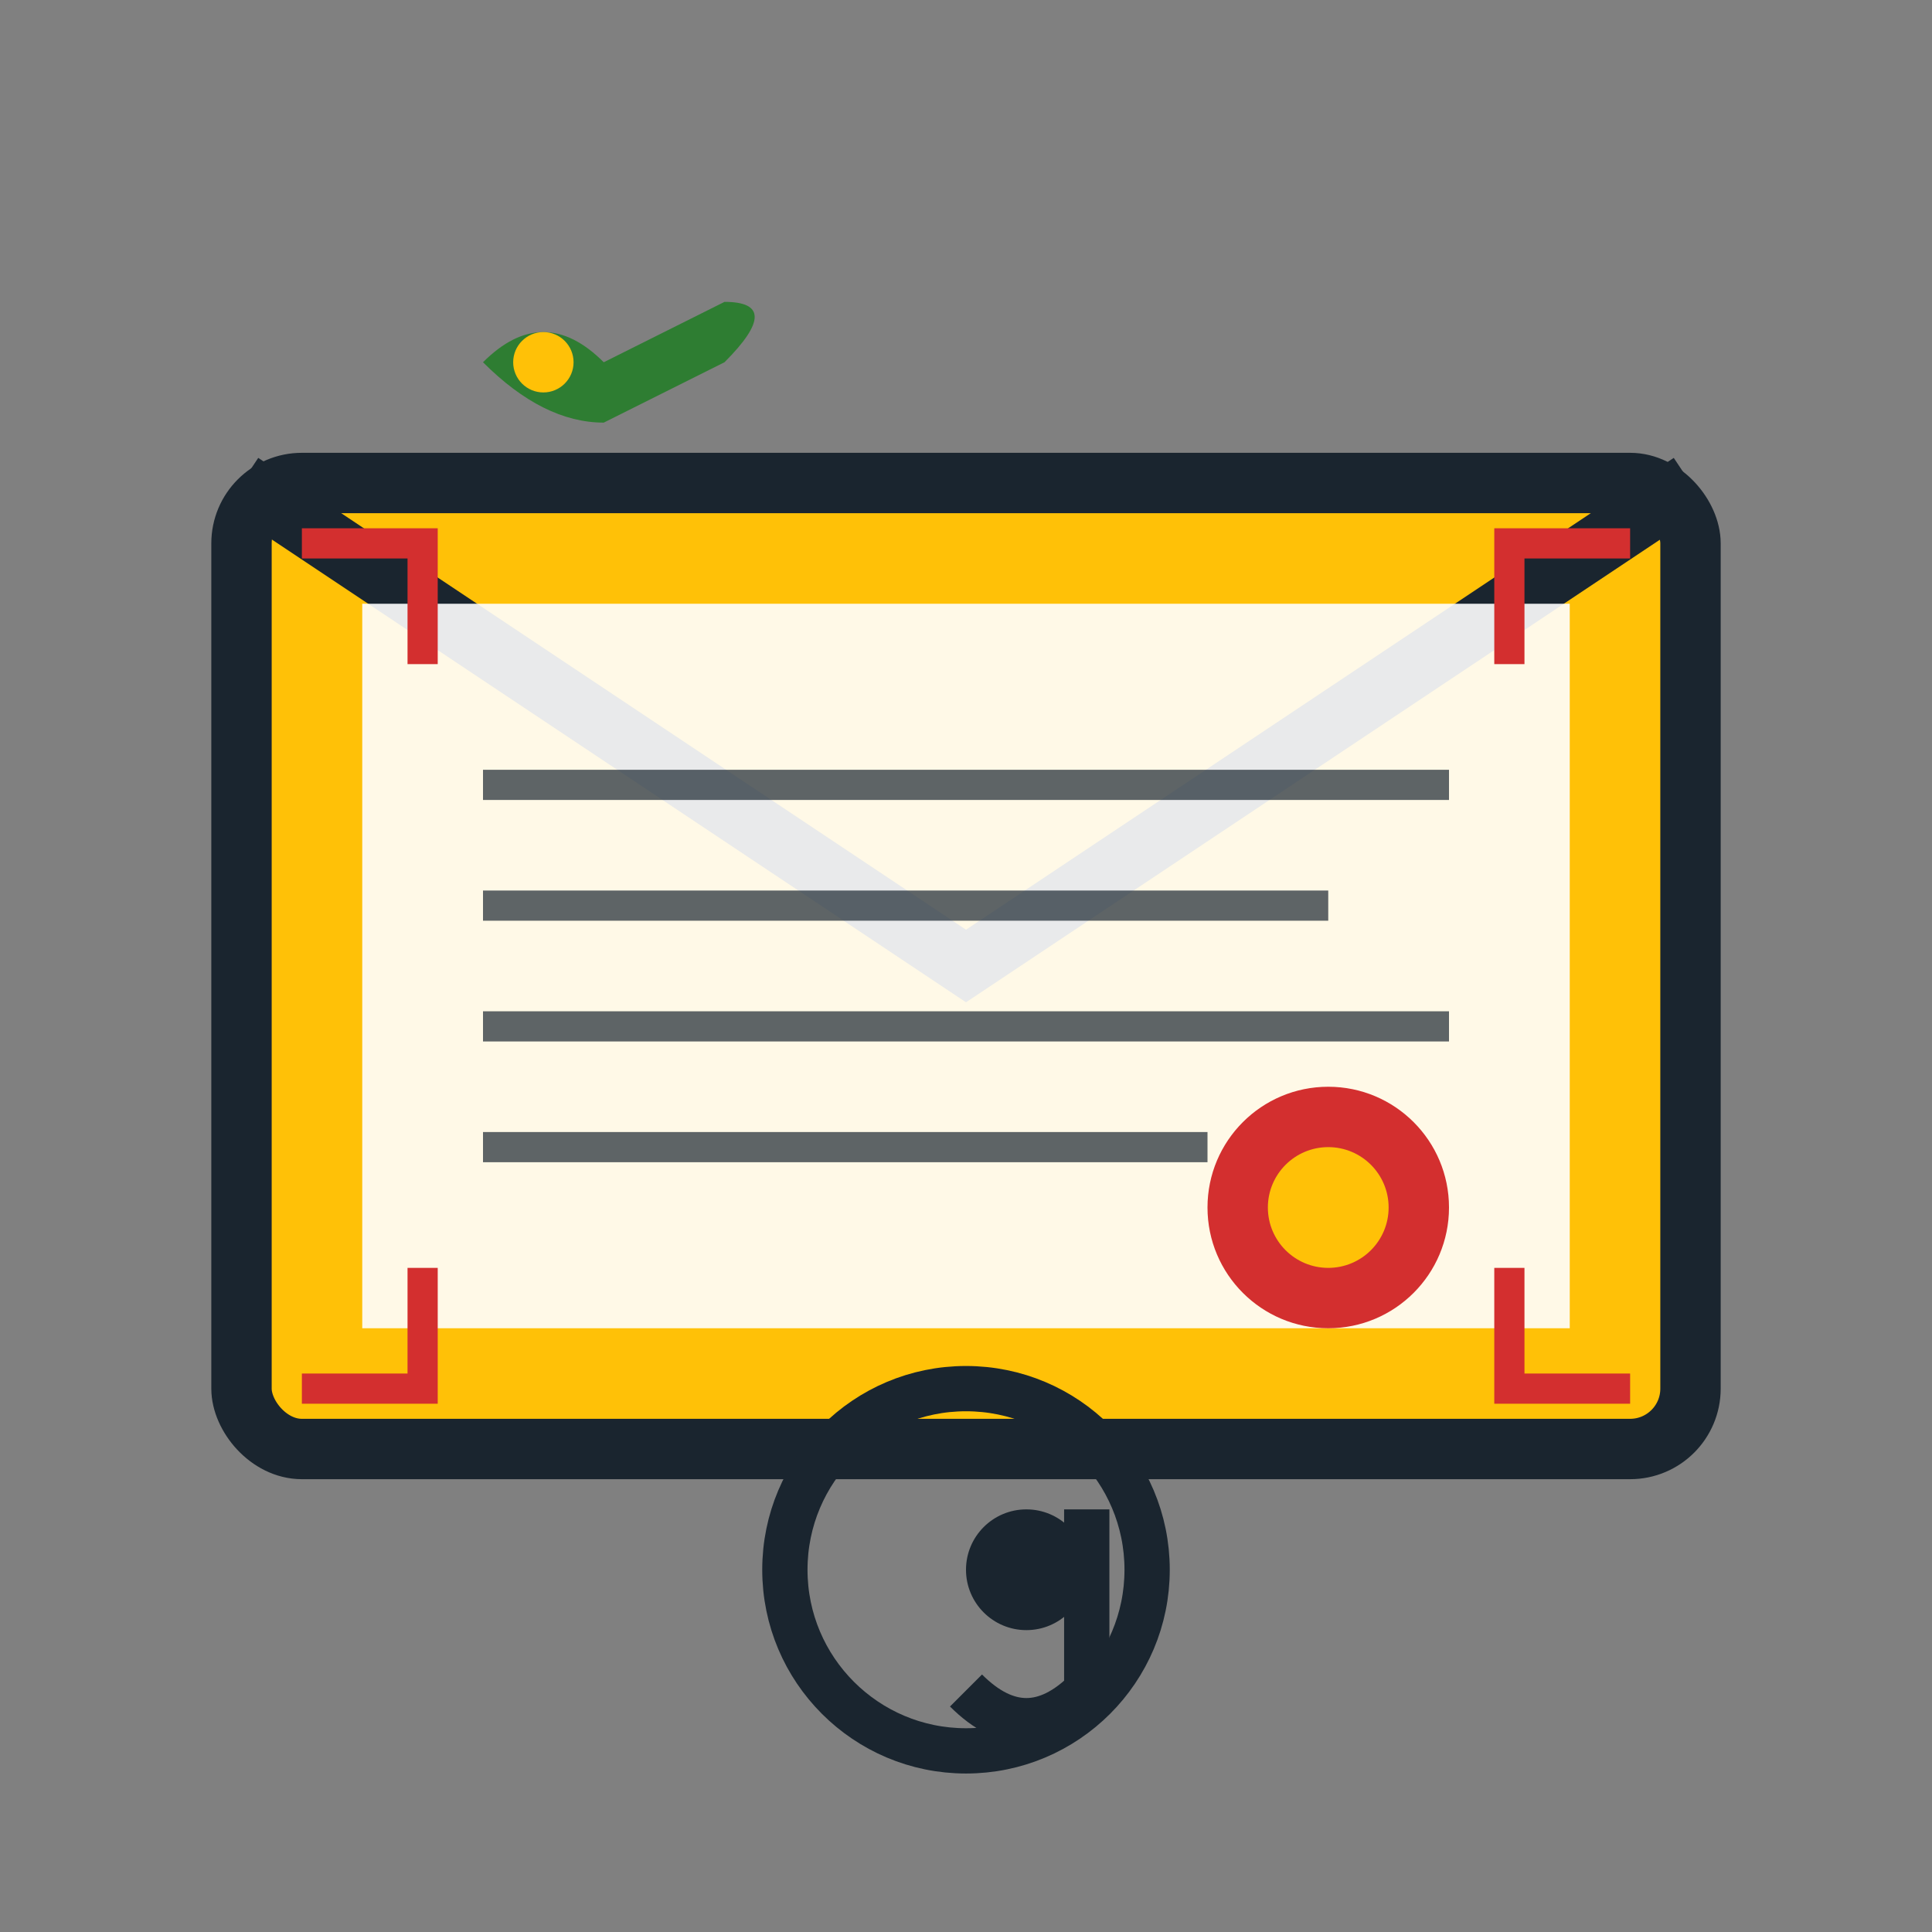
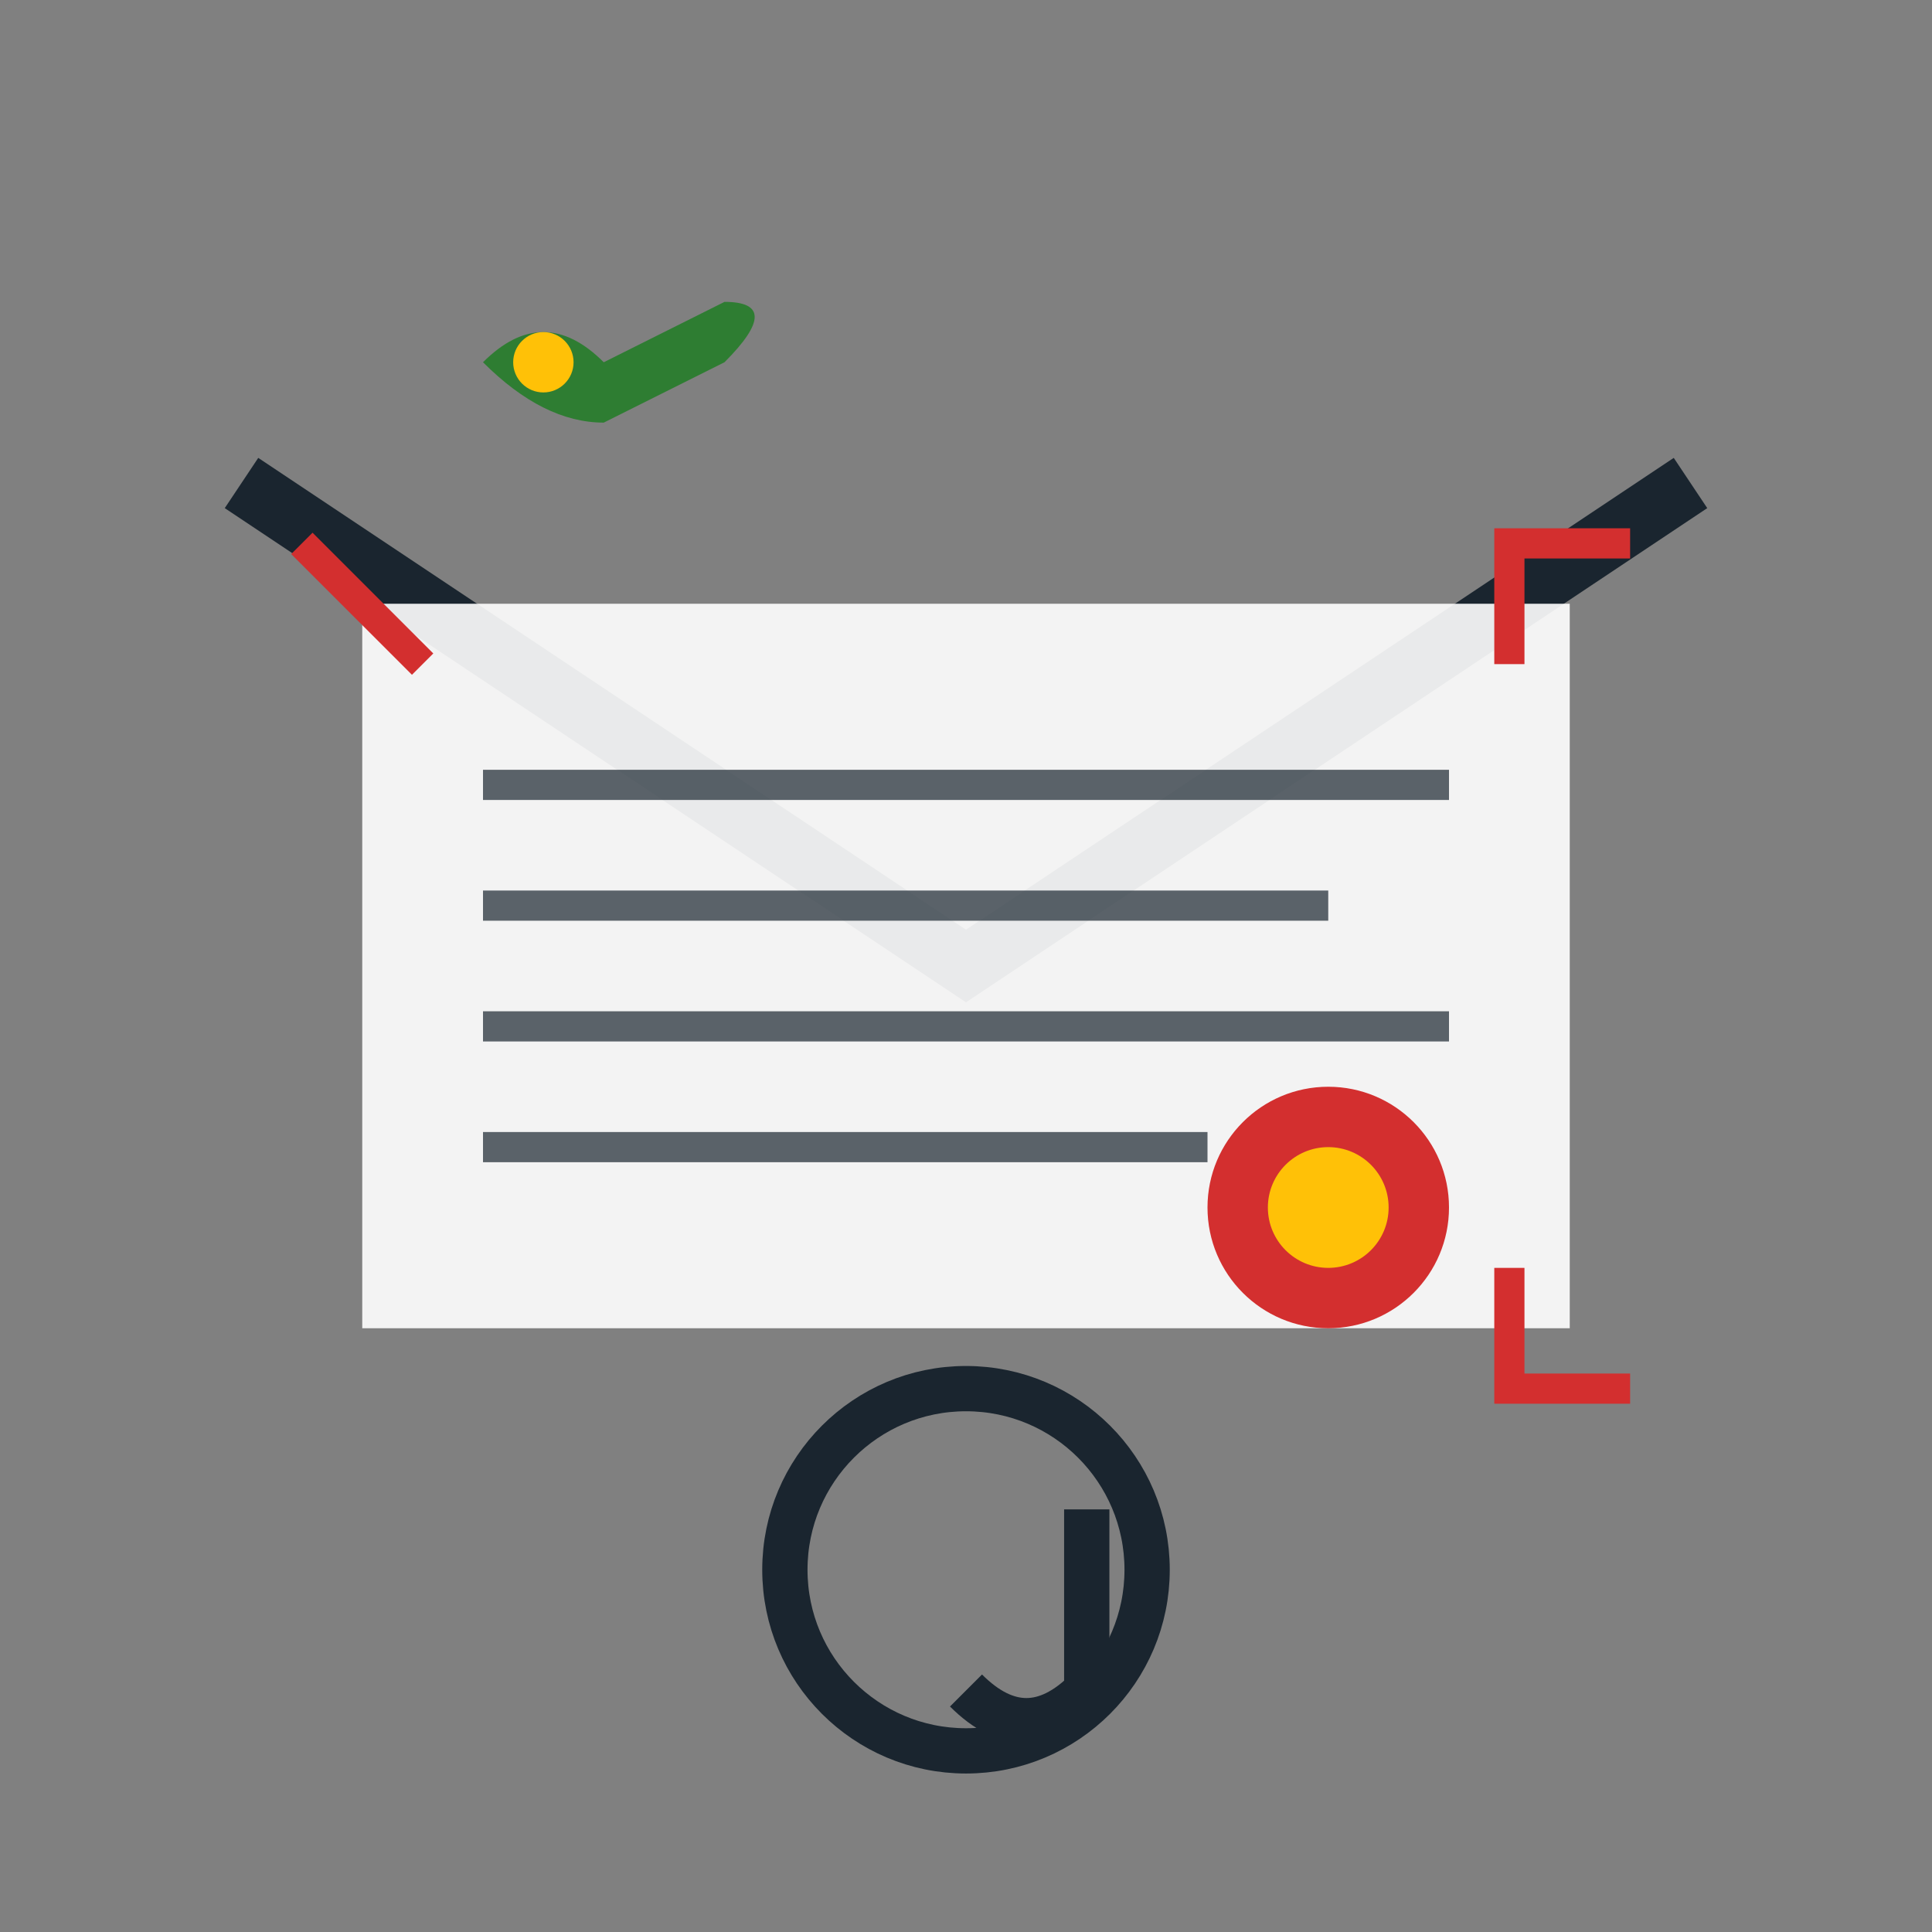
<svg xmlns="http://www.w3.org/2000/svg" width="64" height="64" viewBox="0 0 64 64">
  <rect x="0" y="0" width="64" height="64" fill="#808080" stroke="none" />
-   <rect x="8" y="16" width="48" height="32" rx="2" fill="#ffc107" stroke="#1a252f" stroke-width="2" />
  <path d="M8 16 L32 32 L56 16" stroke="#1a252f" stroke-width="2" fill="none" />
  <rect x="12" y="20" width="40" height="24" fill="#fff" opacity="0.9" />
  <g opacity="0.7">
    <line x1="16" y1="26" x2="48" y2="26" stroke="#1a252f" stroke-width="1" />
    <line x1="16" y1="30" x2="44" y2="30" stroke="#1a252f" stroke-width="1" />
    <line x1="16" y1="34" x2="48" y2="34" stroke="#1a252f" stroke-width="1" />
    <line x1="16" y1="38" x2="40" y2="38" stroke="#1a252f" stroke-width="1" />
  </g>
  <circle cx="44" cy="40" r="4" fill="#d32f2f" />
  <circle cx="44" cy="40" r="2" fill="#ffc107" />
  <g transform="translate(16,8)">
    <path d="M0 4 Q2 2 4 4 L8 2 Q10 2 8 4 L4 6 Q2 6 0 4" fill="#2e7d32" />
    <circle cx="2" cy="4" r="1" fill="#ffc107" />
  </g>
  <g transform="translate(10,18)">
-     <path d="M0 0 L4 0 L4 4" stroke="#d32f2f" stroke-width="1" fill="none" />
+     <path d="M0 0 L4 4" stroke="#d32f2f" stroke-width="1" fill="none" />
  </g>
  <g transform="translate(54,18)">
    <path d="M0 0 L-4 0 L-4 4" stroke="#d32f2f" stroke-width="1" fill="none" />
  </g>
  <g transform="translate(10,46)">
-     <path d="M0 0 L4 0 L4 -4" stroke="#d32f2f" stroke-width="1" fill="none" />
-   </g>
+     </g>
  <g transform="translate(54,46)">
    <path d="M0 0 L-4 0 L-4 -4" stroke="#d32f2f" stroke-width="1" fill="none" />
  </g>
  <g transform="translate(32,52)">
    <circle cx="0" cy="0" r="6" stroke="#1a252f" stroke-width="1.5" fill="none" />
-     <circle cx="2" cy="0" r="2" fill="#1a252f" />
    <path d="M4 -2 L4 4 Q2 6 0 4" stroke="#1a252f" stroke-width="1.5" fill="none" />
  </g>
</svg>